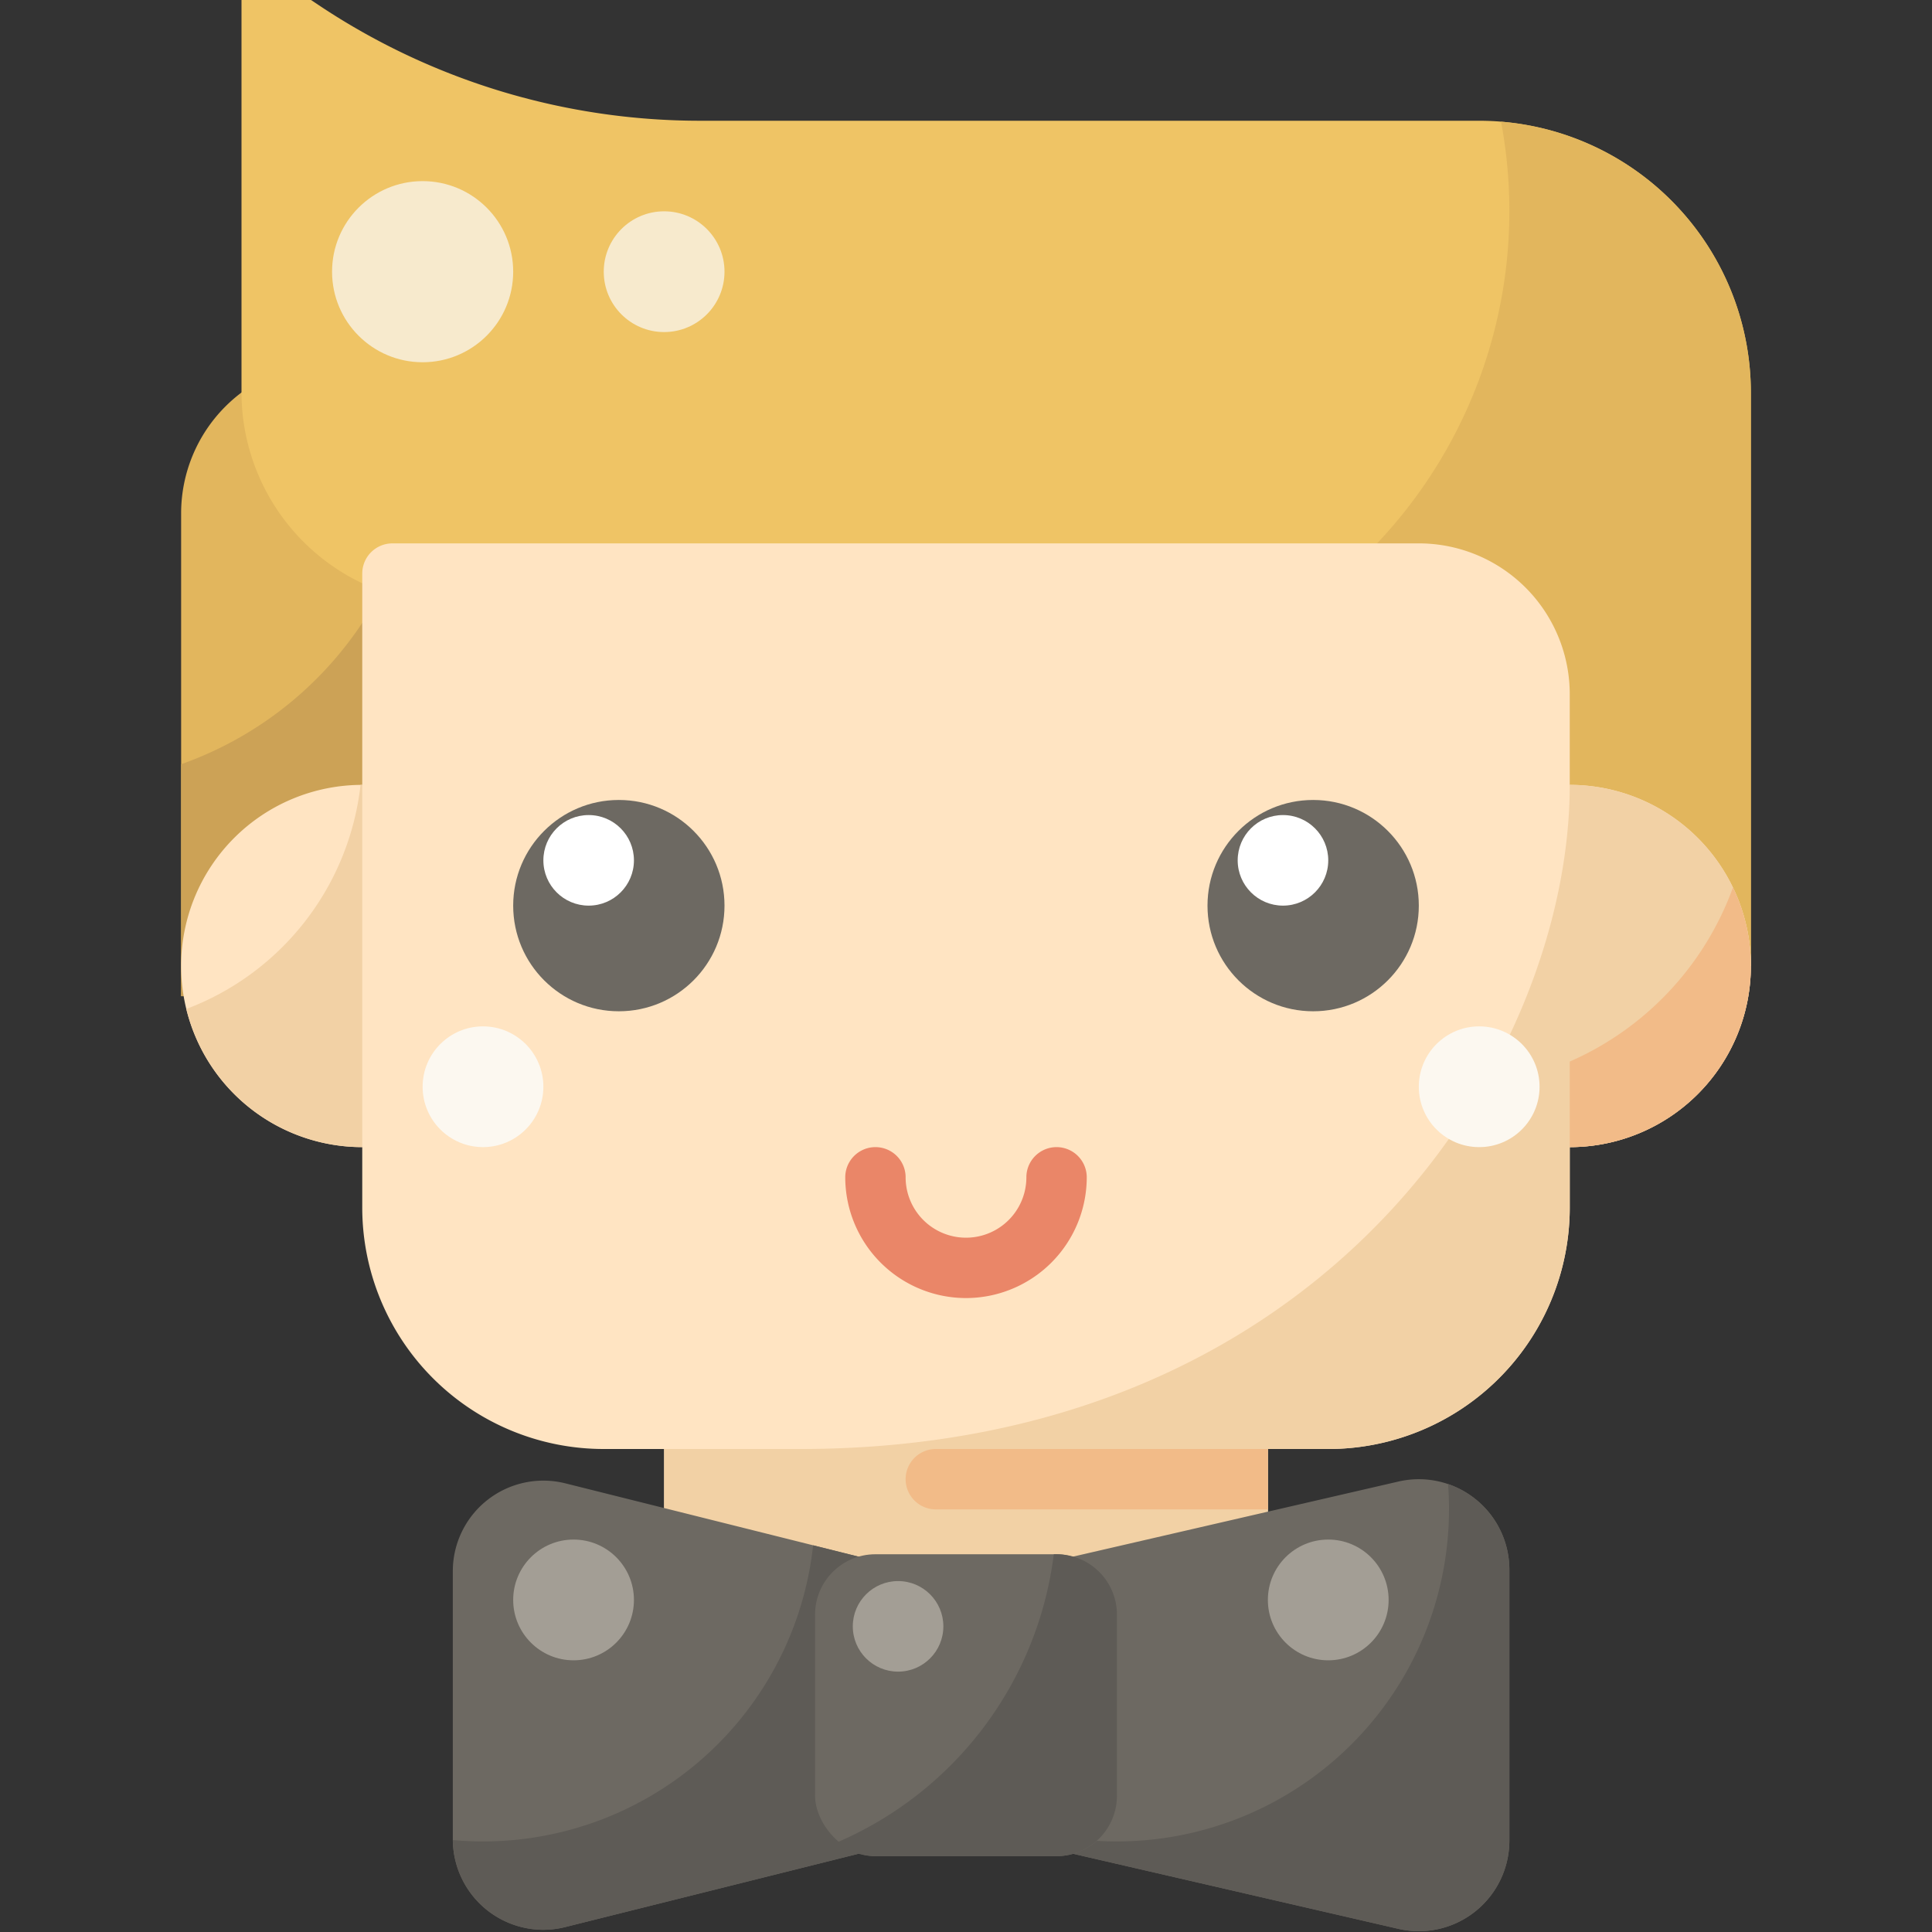
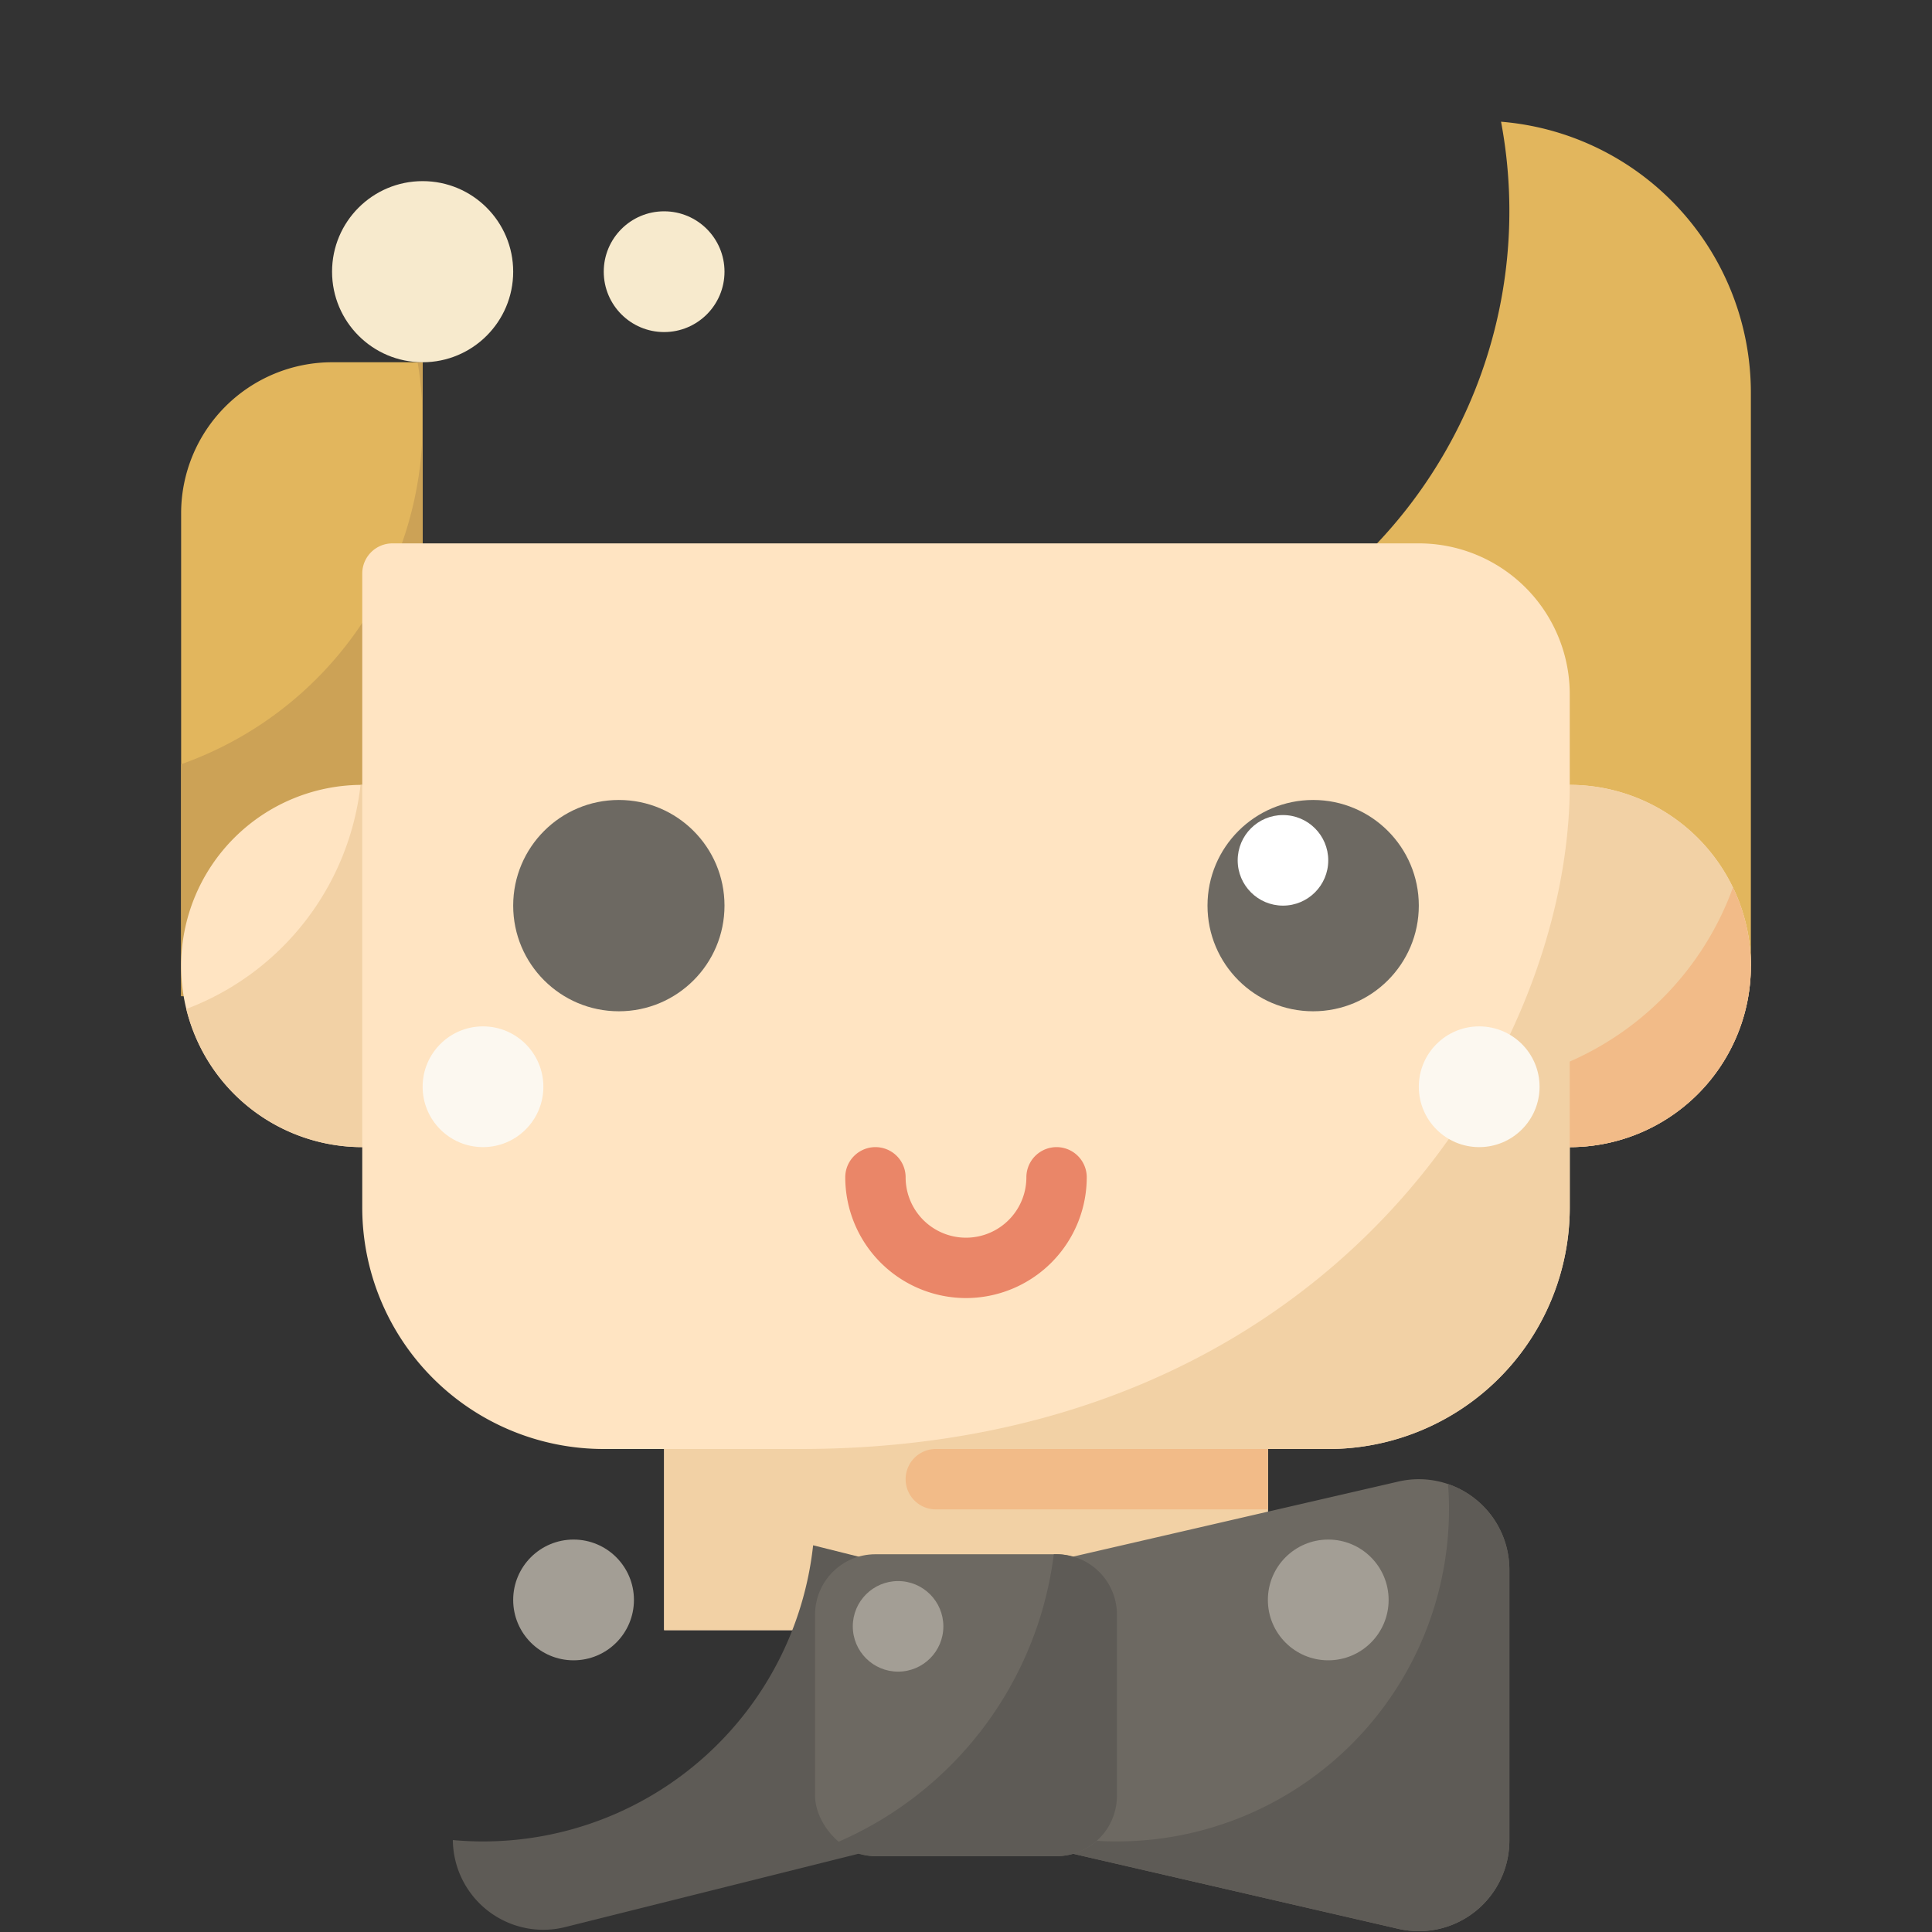
<svg xmlns="http://www.w3.org/2000/svg" height="512" viewBox="0 0 512 512" width="512">
  <rect x="0" y="0" width="512" height="512" fill="#333333" stroke="none" />
  <path d="m112 264h-64v-128a40.045 40.045 0 0 1 40-40h24z" fill="#e2b65d" />
  <path d="m48 202.53v61.47h64v-152a96.034 96.034 0 0 1 -64 90.53z" fill="#cca256" />
  <path d="m110.665 96a96.643 96.643 0 0 1 1.335 16v-16z" fill="#cca256" />
-   <path d="m464 256h-64v-72a24.027 24.027 0 0 0 -24-24h-256a56.064 56.064 0 0 1 -56-56v-104h18.422l2.016 1.344a181.96 181.96 0 0 0 101.251 30.656h206.311a72.081 72.081 0 0 1 72 72z" fill="#efc465" />
  <path d="m397.792 32.254a128.129 128.129 0 0 1 -51.167 127.746h29.375a24.027 24.027 0 0 1 24 24v72h64v-152a72.081 72.081 0 0 0 -66.208-71.746z" fill="#e2b65d" />
  <path d="m464 256a48.051 48.051 0 0 1 -48 48v16a64 64 0 0 1 -64 64h-16v48h-160v-48h-16a64 64 0 0 1 -64-64v-16a48 48 0 0 1 0-96v-56a8 8 0 0 1 8-8h272a40 40 0 0 1 40 40v24a48.051 48.051 0 0 1 48 48z" fill="#ffe4c2" />
  <path d="m416 208c0 72-64 176-204 176h-36v48h160v-48h16a64 64 0 0 0 64-64v-16a48 48 0 0 0 0-96z" fill="#f2d1a5" />
  <circle cx="348" cy="240" fill="#6d6962" r="28" />
  <circle cx="164" cy="240" fill="#6d6962" r="28" />
  <path d="m256 344a32.036 32.036 0 0 1 -32-32 8 8 0 0 1 16 0 16 16 0 0 0 32 0 8 8 0 0 1 16 0 32.036 32.036 0 0 1 -32 32z" fill="#ea8668" />
  <path d="m376.045 511.789a24.2 24.2 0 0 1 -5.441-.622l-90.604-20.909v-76.728l90.6-20.908a24 24 0 0 1 29.4 23.385v71.774a24.016 24.016 0 0 1 -23.955 24.008z" fill="#6d6962" />
-   <path d="m143.946 511.412a24.019 24.019 0 0 1 -23.946-24.012v-71.013a24 24 0 0 1 29.821-23.287l82.179 20.548v76.492l-82.179 20.545a24.24 24.24 0 0 1 -5.875.727z" fill="#6d6962" />
  <path d="m215.486 409.519a88.009 88.009 0 0 1 -87.486 78.481c-2.695 0-5.36-.128-7.993-.365a24.01 24.01 0 0 0 23.939 23.777 24.24 24.24 0 0 0 5.875-.727l82.179-20.545v-76.492z" fill="#5e5b56" />
  <path d="m390.941 397.225a24.059 24.059 0 0 0 -7.194-3.943q.253 3.326.253 6.718a88.058 88.058 0 0 1 -104 86.545v3.713l90.6 20.909a24.2 24.2 0 0 0 5.441.622 24.016 24.016 0 0 0 23.959-24.008v-71.774a23.875 23.875 0 0 0 -9.059-18.782z" fill="#5e5b56" />
  <rect fill="#6d6962" height="80" rx="16" width="80" x="216" y="411.894" />
  <path d="m280 411.894h-.733a96.09 96.09 0 0 1 -57.431 76.357 15.934 15.934 0 0 0 10.164 3.643h48a16 16 0 0 0 16-16v-48a16 16 0 0 0 -16-16z" fill="#5e5b56" />
  <circle cx="340" cy="228" fill="#fff" r="12" />
-   <circle cx="156" cy="228" fill="#fff" r="12" />
  <circle cx="112" cy="72" fill="#f7eacd" r="24" />
  <circle cx="176" cy="72" fill="#f7eacd" r="16" />
  <circle cx="128" cy="288" fill="#fcf8f0" r="16" />
  <circle cx="392" cy="288" fill="#fcf8f0" r="16" />
  <g fill="#a39e95">
    <circle cx="152" cy="424" r="16" />
    <circle cx="238" cy="431" r="12" />
    <circle cx="352" cy="424" r="16" />
  </g>
  <path d="m49.376 267.387a48.073 48.073 0 0 0 46.624 36.613v-96c-.152 0-.3.01-.454.011a72.054 72.054 0 0 1 -46.17 59.376z" fill="#f2d1a5" />
  <path d="m336 384v16h-88a8 8 0 0 1 0-16z" fill="#f2bb88" />
  <path d="m416 281.324v22.676a47.994 47.994 0 0 0 43.252-68.808 80.237 80.237 0 0 1 -43.252 46.132z" fill="#f2bb88" />
</svg>